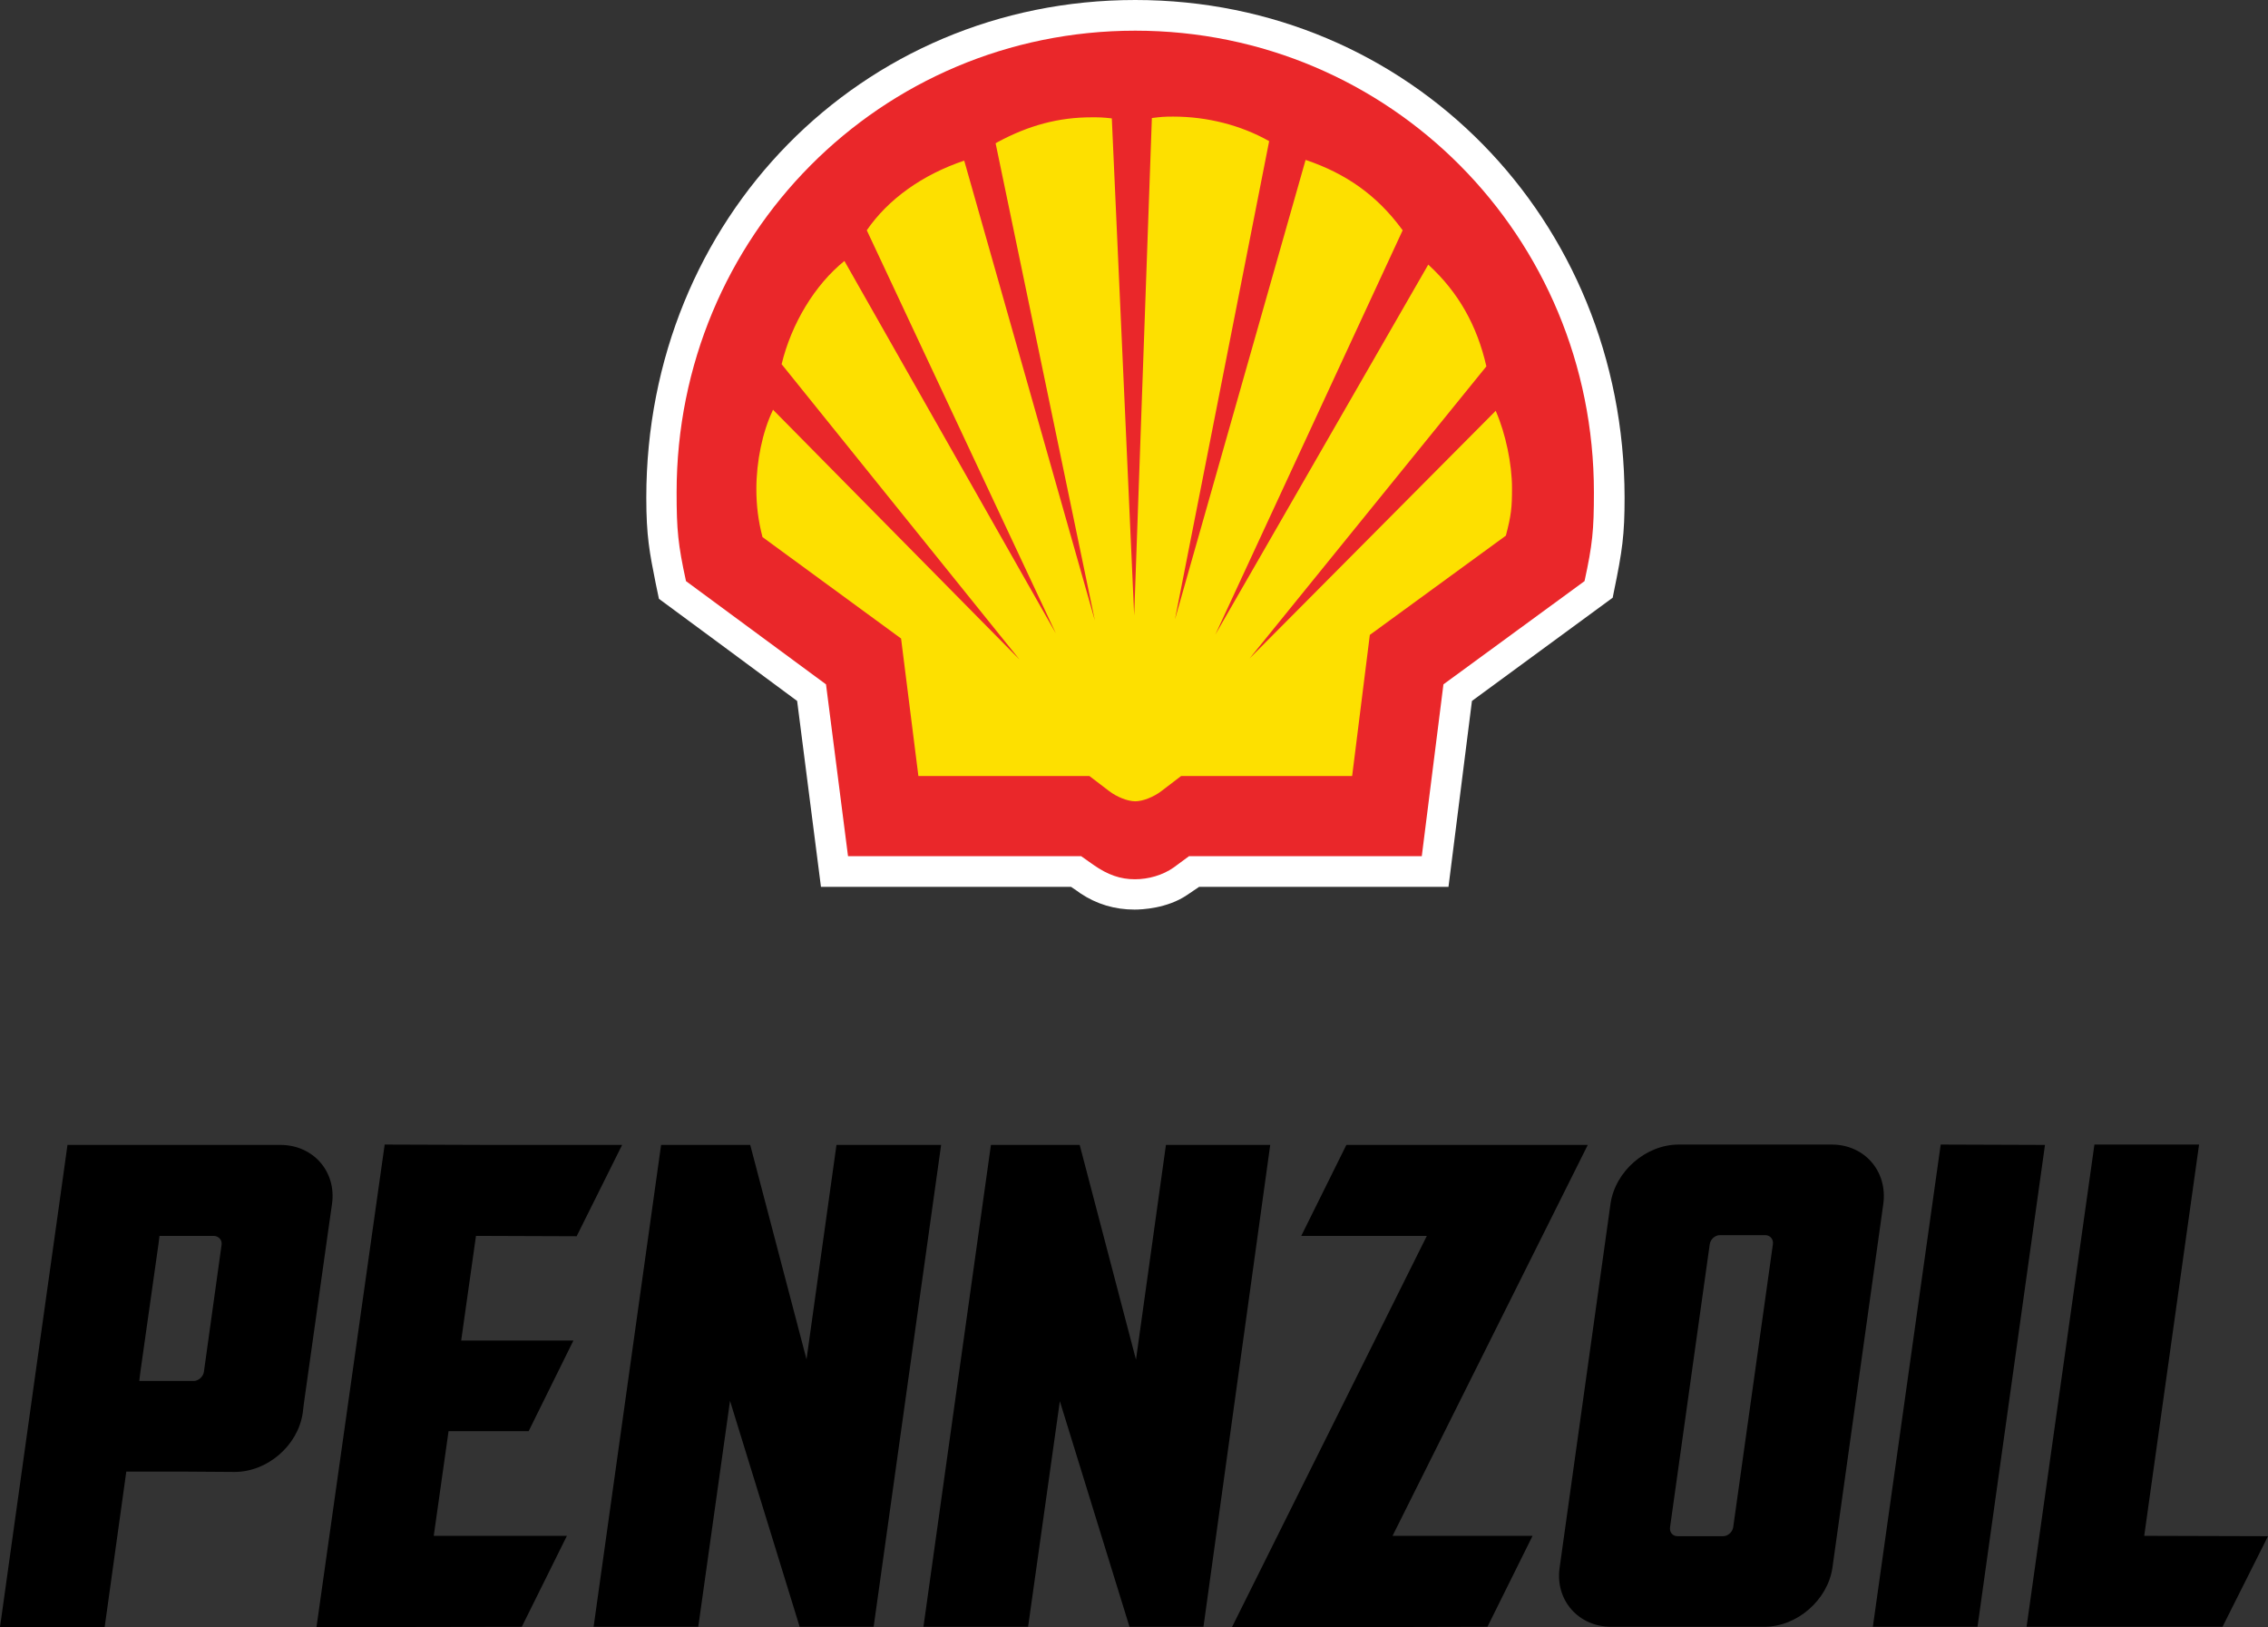
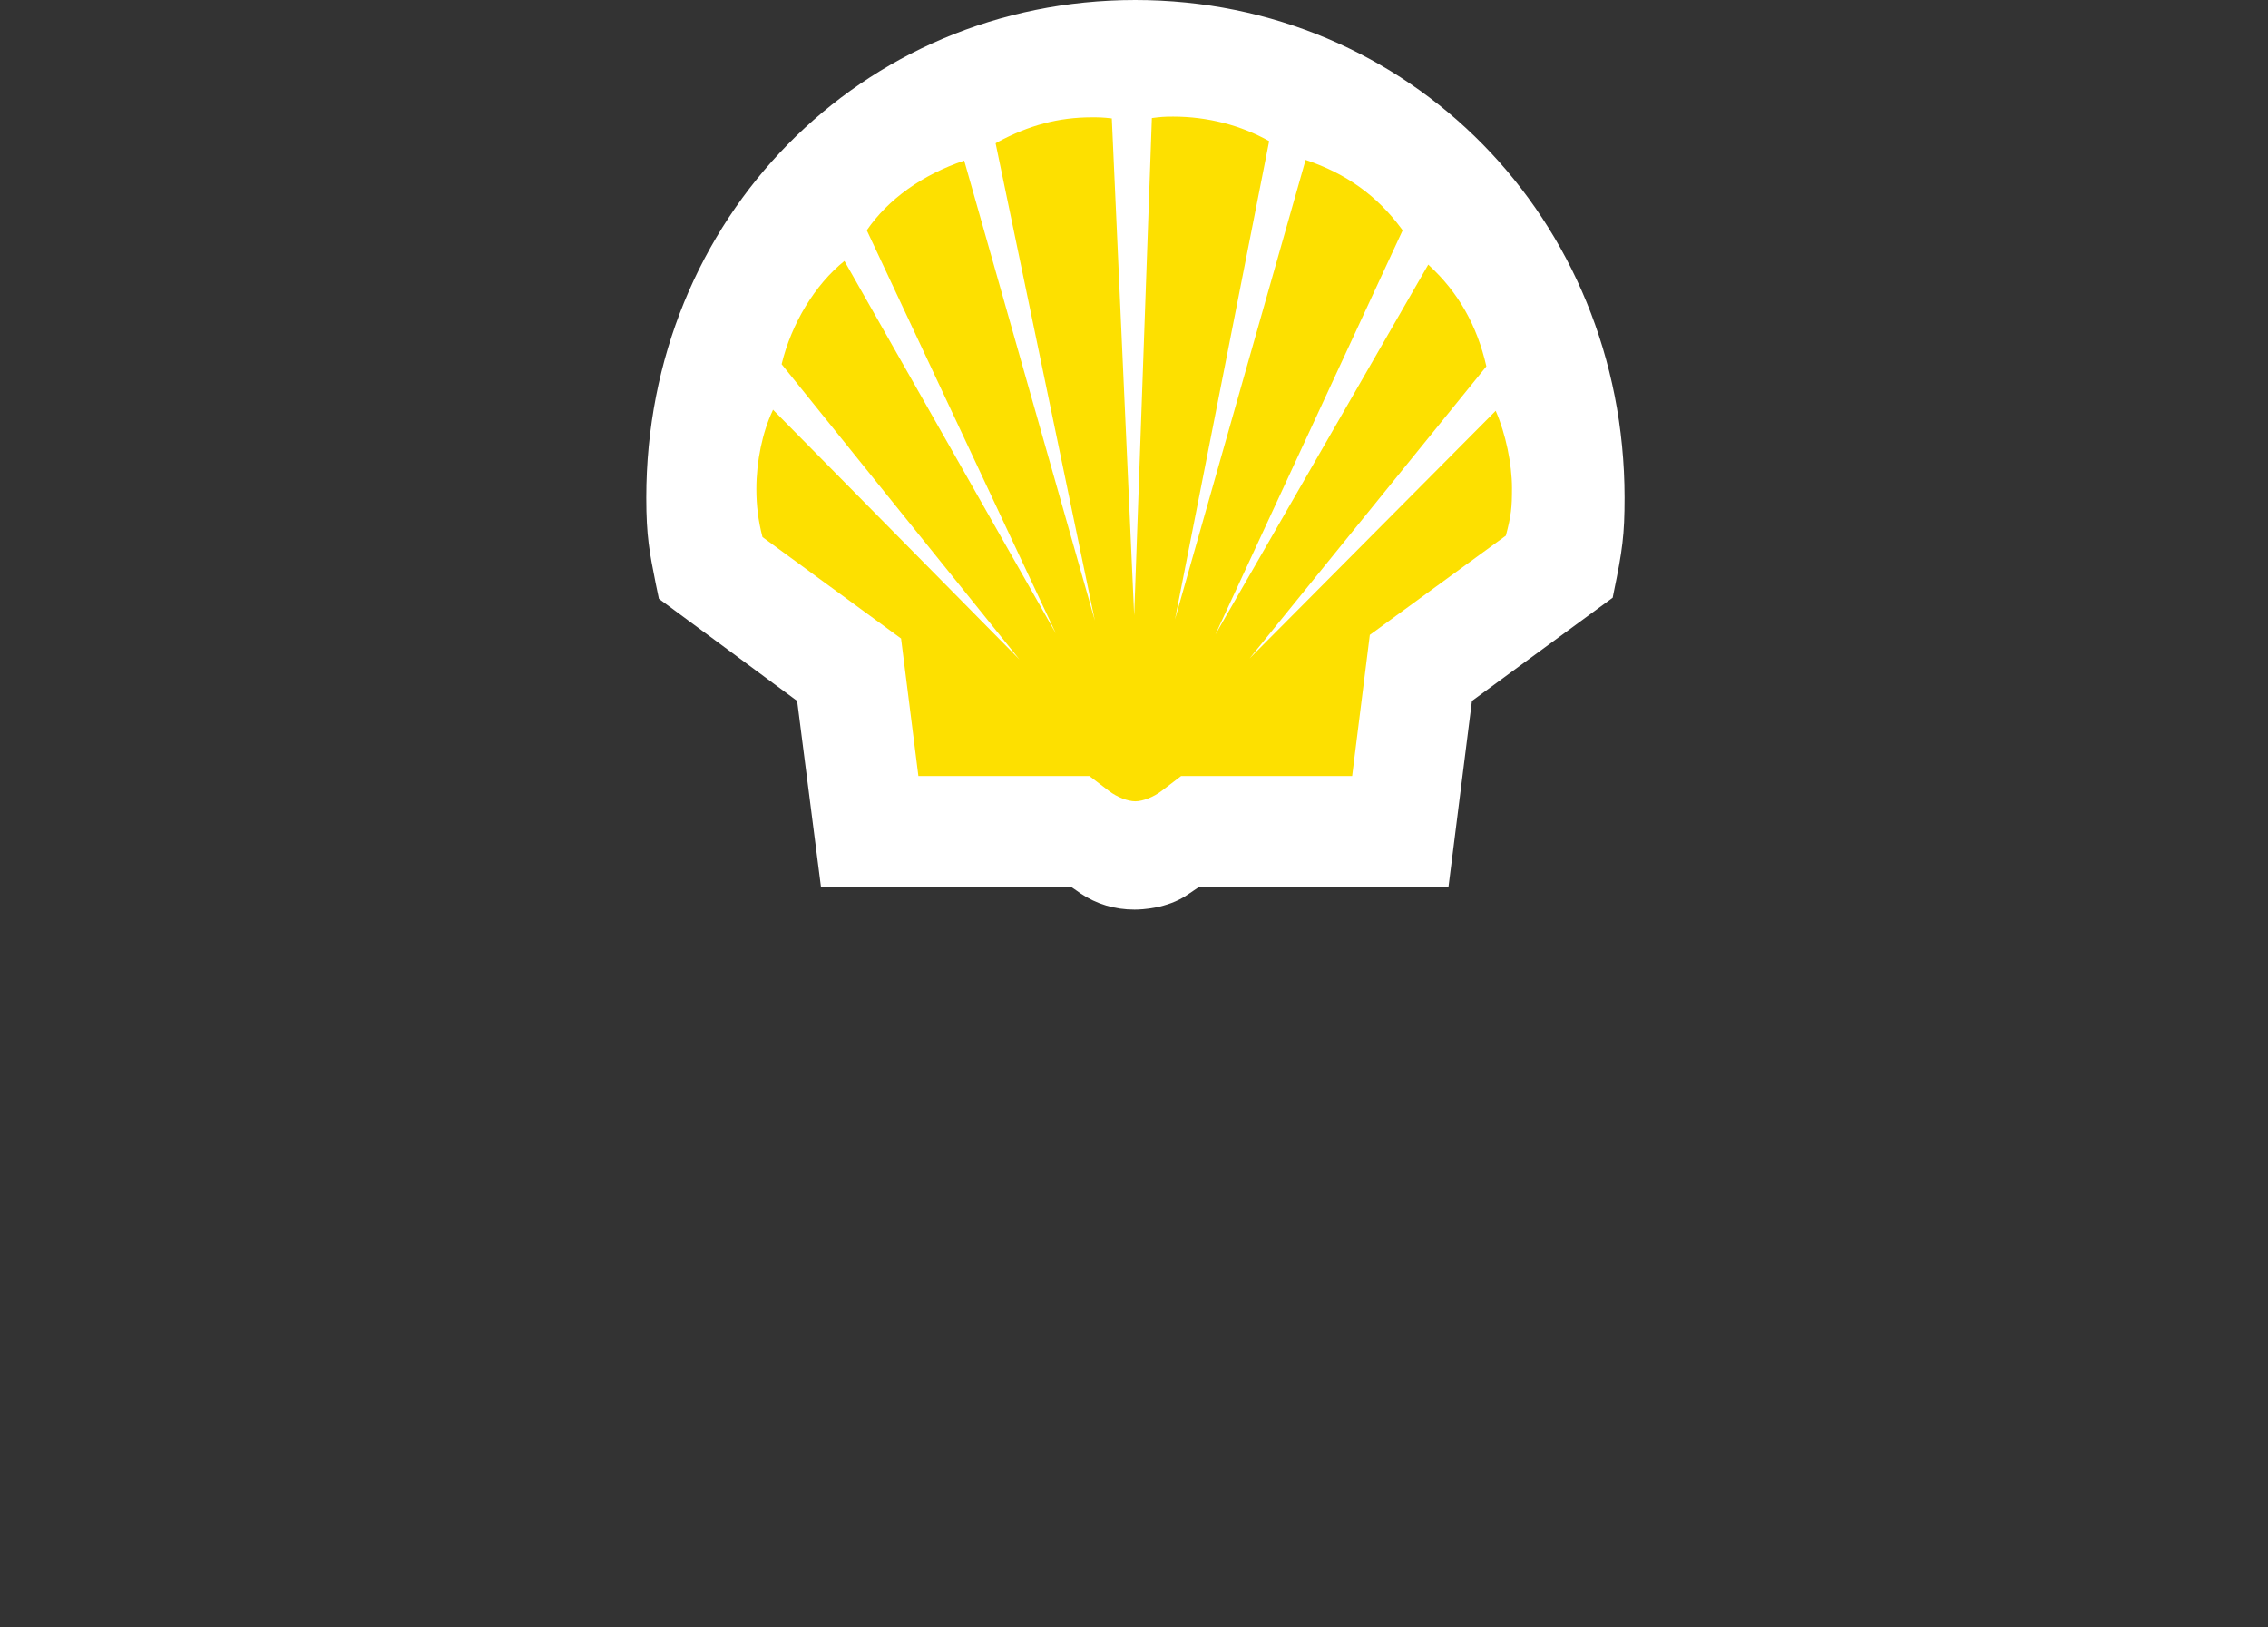
<svg xmlns="http://www.w3.org/2000/svg" version="1.1" id="Layer_1" x="0px" y="0px" viewBox="0 0 628.5 450.8" style="enable-background:new 0 0 628.5 450.8;" xml:space="preserve">
  <rect x="0" y="0" width="628.5" height="450.8" fill="#333333" stroke="none" />
  <style type="text/css">
	.st0{fill:#FFFFFF;}
	.st1{fill:#EA272A;}
	.st2{fill:#FDE000;}
</style>
  <g>
    <g>
      <g>
        <g>
          <g>
            <g>
-               <path d="M159.8,342.5l12.6-25.3l-36.9,0l0,0l-28.9-0.1L87.7,450.8l56.9-0.1l12.5-25.2l-36.9,0l0,0l4.1-29l22.2,0l12.4-25.1        l-31.1,0l4.1-29L159.8,342.5z M92,333.6c1.3-9-5.2-16.4-14.3-16.4l-59,0l-2.3,16.5L9.9,380L0,450.8l29,0l6-43.1        c0,0,7.9,0,15.4,0l14.6,0.1c9.1,0,17.6-7.3,18.9-16.4l0.3-2.5l7-49.7L92,333.6z M61.4,344.9l-4.9,35.2        c-0.2,1.3-1.5,2.5-2.8,2.5l-15.1,0l0.3-2.5l5-35.3l0.3-2.4l15.1,0C60.7,342.5,61.6,343.6,61.4,344.9z M231.8,317.2l-8.3,59.4        l-15.6-59.4l-24.7,0l-18.7,133.5l29,0l8.8-62.6l19.3,62.6l20.5,0l18.7-133.5L231.8,317.2z M594.2,425.5l15.2-108.4l-29,0        l-18.8,133.6l54.3,0l12.6-25.1L594.2,425.5z M507.6,317.1l-42.4,0c-9.1,0-17.6,7.4-18.9,16.4l-14.1,100.8        c-1.3,9,5.2,16.4,14.3,16.4l42.4,0c9.1,0,17.6-7.4,18.9-16.4l14.1-100.8C523.1,324.5,516.7,317.1,507.6,317.1z M491.3,344.7        l-11,78.4c-0.2,1.4-1.5,2.5-2.8,2.5l-12.6,0c-1.4,0-2.3-1.1-2.1-2.5l11-78.4c0.2-1.4,1.5-2.5,2.8-2.5l12.6,0        C490.5,342.2,491.5,343.3,491.3,344.7z M323.1,317.2l-8.3,59.5l-15.6-59.5l-24.6,0l-18.7,133.5l29,0l8.8-62.5l19.3,62.5        l20.5,0L352,317.2L323.1,317.2z M537.8,317.1L519,450.7l29,0l18.7-133.5L537.8,317.1z M440,317.2l-66.9,0l-12.5,25.2l34.8,0        l-54,108.4l32,0l0,0l38.8-0.1l12.5-25.2l-38.8,0L440,317.2z" />
-             </g>
+               </g>
          </g>
        </g>
      </g>
    </g>
    <g>
      <g>
        <g>
          <path class="st0" d="M181.7,161.6l0.9,4.3c0,0,35.8,26.4,38.3,28.3c0.4,3.1,6.6,51.5,6.6,51.5s66.9,0,69.3,0      c1.1,0.7,2.6,1.8,2.6,1.8c4.5,3,9.5,4.5,15,4.5c2,0,9-0.3,14.5-4c0,0,2.1-1.4,3.4-2.3c2.4,0,69.1,0,69.1,0s6.1-48.3,6.5-51.5      c2.6-1.9,39-28.6,39-28.6l0.3-1.5c2.4-11.6,3-15.9,3-26.3C450.1,60.6,390.6,0,314.6,0c-76,0-135.5,60.6-135.5,137.9      C179.1,148.5,180,153.1,181.7,161.6z" />
-           <path class="st0" d="M224.6,192l6.4,49.7h67l3.6,2.6c4.3,2.9,8.8,3.8,12.7,3.8c3.4,0,8.5-0.8,12.2-3.3l4.4-3h66.8l6.2-49.7      l39.1-28.6c2.3-11.2,2.9-15.3,2.9-25.5C446.1,60.6,386,4,314.6,4C240,4,183,63.9,183,137.9c0,11.4,1.1,15.6,3.1,25.8L224.6,192z      " />
        </g>
        <g>
-           <path class="st1" d="M190.1,161c-2.2-10.1-2.6-14.1-2.6-24.6c0-71,56.6-127.9,127.1-127.9c70.5,0,127.1,56.9,127.1,127.9      c0,10.5-0.4,14.5-2.6,24.6l-39.1,28.6l-6,47.6h-64.5l-4.2,3.1c-3.1,2.2-7.1,3.3-10.8,3.3c-4,0-7.5-1.2-11.5-4l-3.4-2.4h-64.6      l-6.1-47.6L190.1,161z" />
-         </g>
+           </g>
        <g>
          <path class="st2" d="M301.9,215l5.5,4.2c2.1,1.6,5.1,2.8,7.2,2.8c2.1,0,5.1-1.2,7.2-2.8l5.5-4.2h47.4l4.9-39.1l37.7-27.5      c1.5-5.7,1.7-7.8,1.7-13.2c0-6.7-1.8-15.1-4.4-21.1l-0.1-0.3l-68.2,68.6l65.6-80.9c-2.6-11.4-7.8-20.5-15.8-27.9l-0.3-0.3      l-59,102.5l51.9-112l-0.3-0.4c-6.8-9.2-15.3-15.3-26.6-19.1l-36.2,127.3l26.1-132.5c-7.8-4.4-17.1-6.8-26.6-6.8      c-2.6,0-3.5,0.1-5.9,0.4l-4.9,137.8l-6.2-137.7c-2.6-0.3-3.5-0.3-5.6-0.3c-9.1,0-17.4,2.2-26.1,6.9l-0.5,0.3l27.5,132.2      L267.2,44.5c-11.6,3.9-21.1,10.7-27,19.3l52.4,111.7L234,72.3c-8.2,6.6-14.7,17.4-17.4,28.6l65.9,81.8l-68.3-69.2l-0.1,0.3      c-2.8,5.9-4.5,14-4.5,21.7c0,4.5,0.5,8.7,1.7,13.3l38.4,28.1l4.8,38.1H301.9z" />
        </g>
      </g>
    </g>
  </g>
</svg>